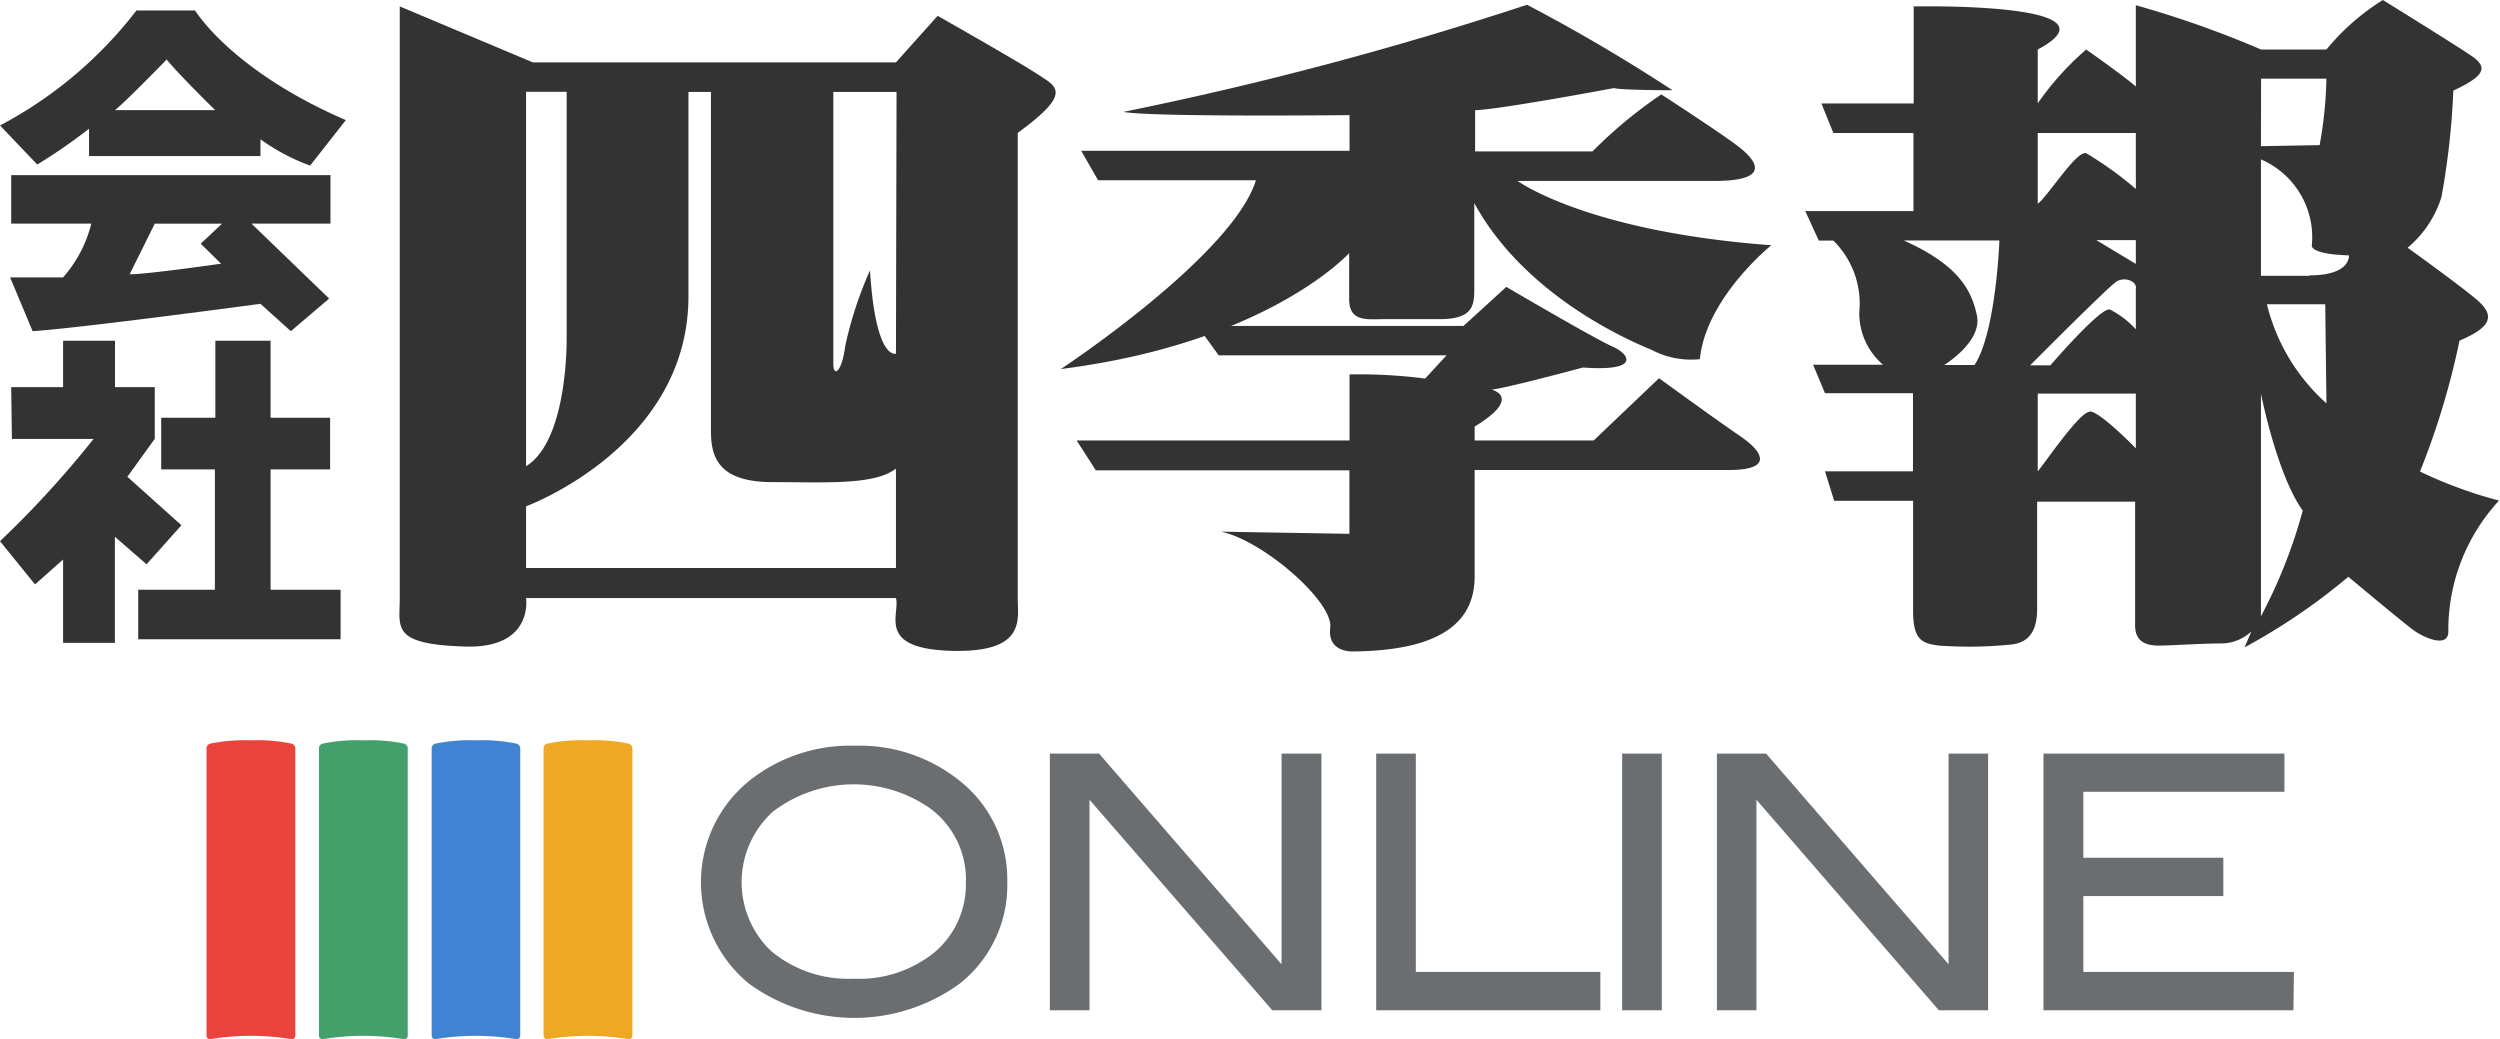
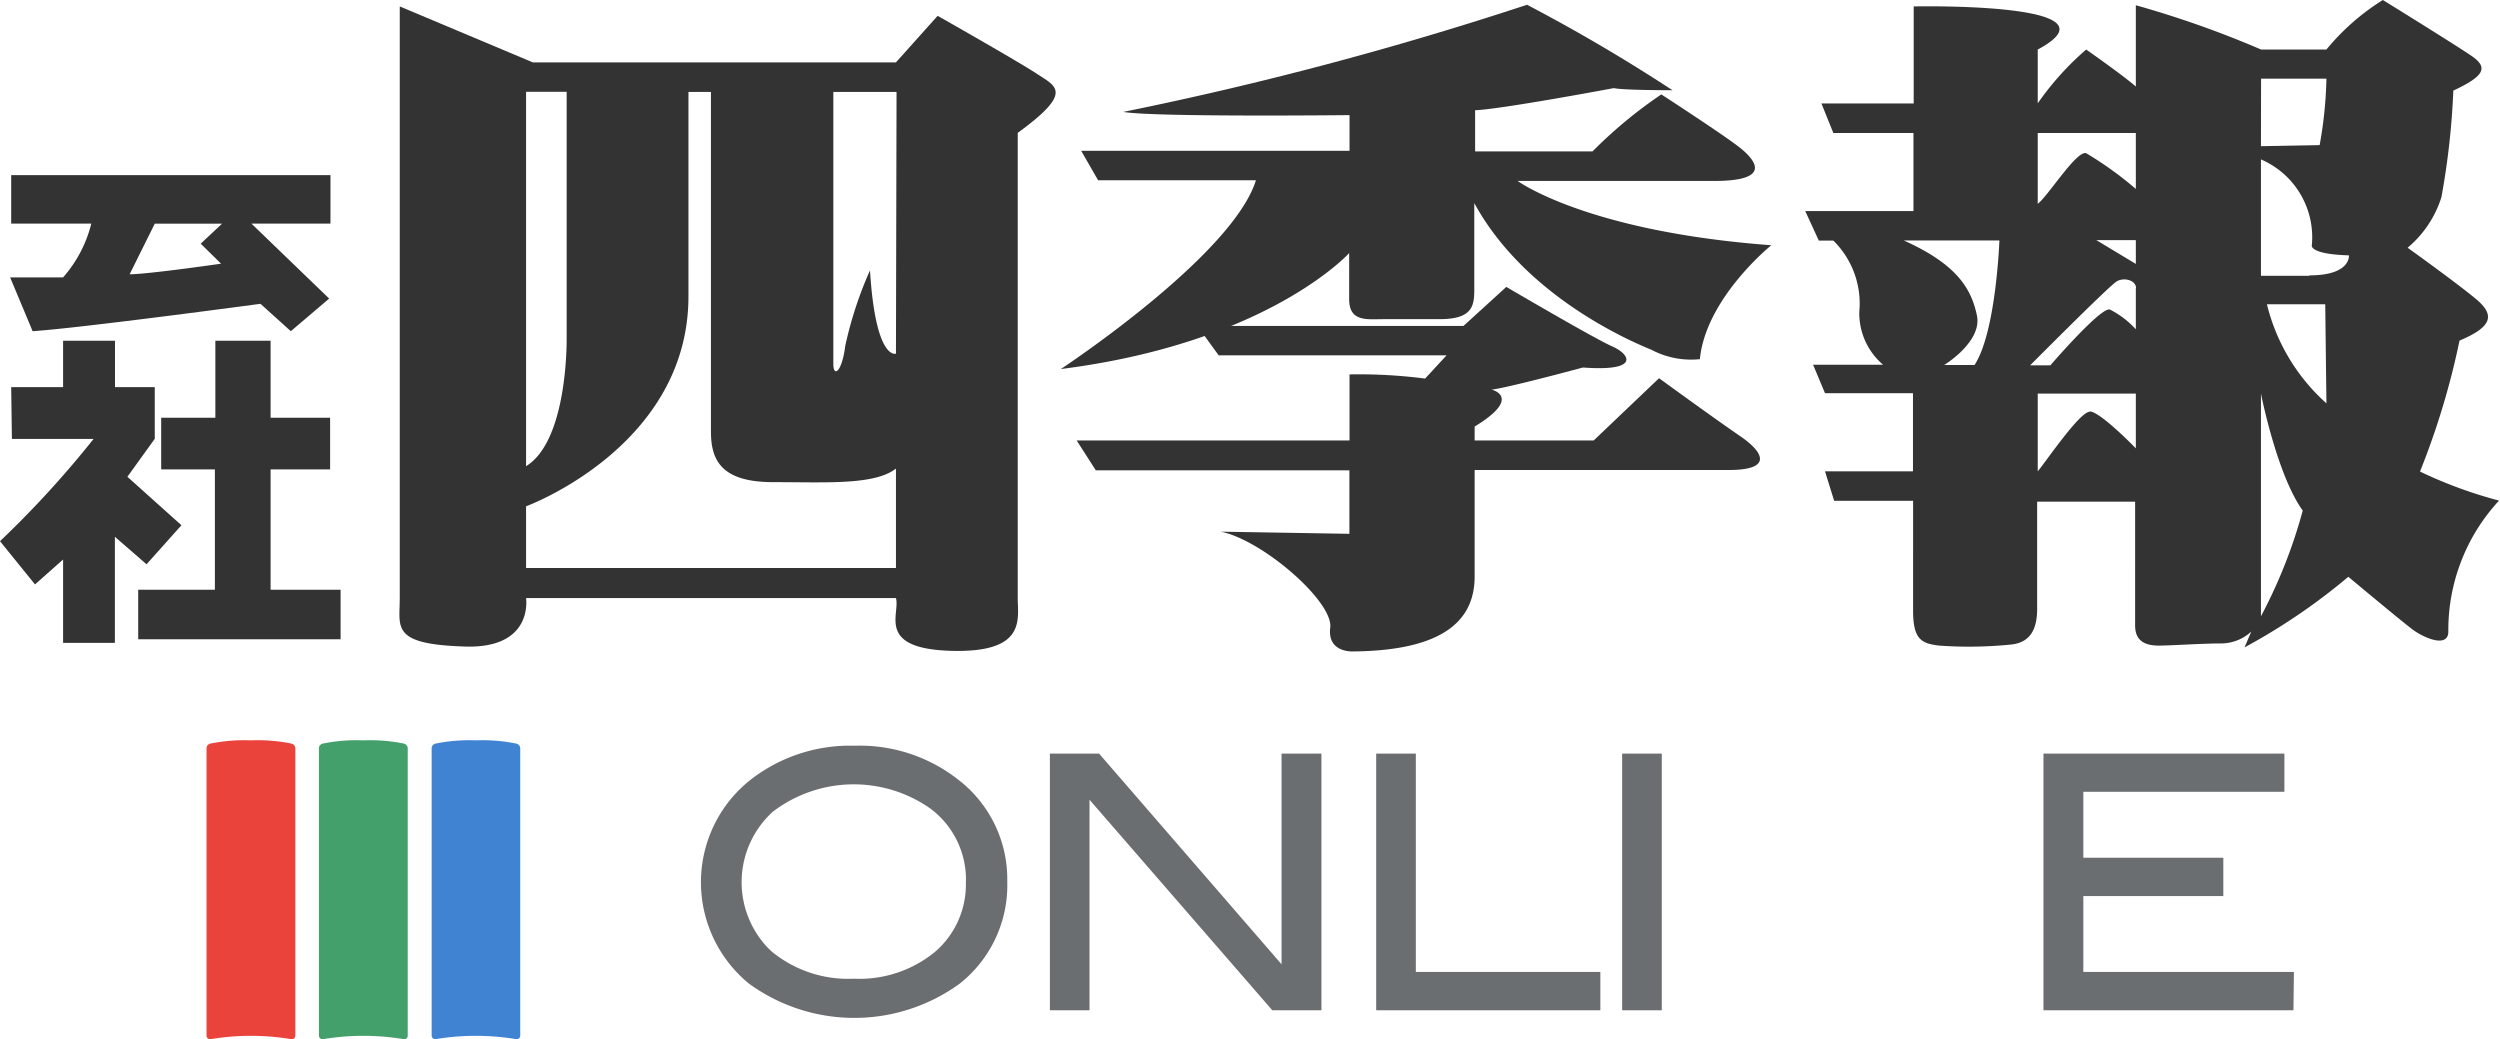
<svg xmlns="http://www.w3.org/2000/svg" width="210" height="87.29" viewBox="0 0 210 87.29">
  <defs>
    <style>.cls-1{fill:#333;}.cls-2{fill:#6b6e71;}.cls-3{fill:#ea433c;}.cls-4{fill:#44a06b;}.cls-5{fill:#4183d3;}.cls-6{fill:#efa823;}</style>
  </defs>
  <g id="レイヤー_2" data-name="レイヤー 2">
    <g id="レイヤー_1-2" data-name="レイヤー 1">
      <g id="グループ_19770" data-name="グループ 19770">
        <path id="パス_10432" data-name="パス 10432" class="cls-1" d="M87.1,6.2c-1.61-1.06-8.34-4.87-8.34-4.87l-3.5,3.91H44.76L33.58.54v49.7c0,2.48-.76,3.88,5.49,4.07,5.78.18,5.12-4.07,5.12-4.07H75.26c.38,1.33-1.7,4.25,4.64,4.43s5.59-2.66,5.59-4.43V11.16C90.22,7.72,88.71,7.27,87.1,6.2ZM44.19,7.71H47.6V28.44c0,2.3-.38,8.86-3.41,10.72Zm31.07,40H44.19V42.53s13.64-5,13.64-17.64V7.72h1.89V36.25c0,2.3.77,4.25,5.21,4.25s8.53.27,10.33-1.14Zm0-18s-1.71.62-2.18-7A32.47,32.47,0,0,0,71,29.06c-.28,2.22-1,2.66-1,1.51V7.72h5.31Z" />
        <g id="グループ_19767" data-name="グループ 19767">
          <path id="パス_10433" data-name="パス 10433" class="cls-1" d="M90.82,12.67h22.54v-3s-16.58.18-19-.27a296.69,296.69,0,0,0,33.91-9q6.28,3.29,12.22,7.18s-4.26,0-4.92-.18c0,0-9.48,1.78-11.66,1.86v3.46h9.86a38.5,38.5,0,0,1,5.78-4.79s4.92,3.19,6.44,4.35,2.93,2.92-2,2.92H127.48s5.77,4.25,21.31,5.4c0,0-5.5,4.43-6,9.57a7.11,7.11,0,0,1-4.07-.79c-2.84-1.15-10.89-5-14.88-12.32v7.27c0,1.42-.19,2.48-2.94,2.48h-4.64c-1.42,0-2.93.26-2.93-1.68V21.26S106.54,28.79,89.11,31c0,0,14.4-9.48,16.39-15.86H92.24Z" />
          <path id="パス_10434" data-name="パス 10434" class="cls-1" d="M102.47,27.38h20.46l3.6-3.28s7.39,4.34,8.9,5,2.37,2.13-2.46,1.77c0,0-6.25,1.69-7.67,1.86,0,0,2.65.62-1.43,3.1V37h10l5.49-5.23s4.74,3.45,6.82,4.87,2.65,2.84-.95,2.84H123.87v8.94c0,3.37-2.17,6.21-10.13,6.3,0,0-2.27.18-2-2s-5.68-7.35-9.19-8.06l10.8.18V39.51H92.05L90.44,37h22.92V31.45a43.54,43.54,0,0,1,6.35.35l1.8-1.95H102.37l-1.8-2.48Z" />
        </g>
        <path id="パス_10435" data-name="パス 10435" class="cls-1" d="M203.28,39.61a65,65,0,0,0,3.32-11c2.74-1.15,3-2.13,1.42-3.46s-5.78-4.34-5.78-4.34a9.08,9.08,0,0,0,2.84-4.25,64.23,64.23,0,0,0,1-8.95c2.66-1.24,2.94-1.95,1.52-2.92S200.16,0,200.16,0a19.43,19.43,0,0,0-4.74,4.16h-5.49A84.73,84.73,0,0,0,179.41.44V7.27c-1-.89-4.17-3.11-4.17-3.11a24.28,24.28,0,0,0-4.07,4.52V4.16c7.48-4-10.42-3.62-10.42-3.62V8.69H153l1,2.48h6.73v6.56h-9.09l1.14,2.48H154a7.42,7.42,0,0,1,2.18,6,5.69,5.69,0,0,0,2,4.43h-5.88l1,2.39h7.39v6.56h-7.39l.77,2.48h6.63V51.3c0,2.48.76,2.75,2.18,2.93a35.05,35.05,0,0,0,6.06-.09c1.7-.18,2.18-1.42,2.18-3v-9h8.23V52.54c0,1.42,1,1.69,2,1.69s3.6-.18,5.21-.18a3.76,3.76,0,0,0,2.55-1l-.57,1.33a51.54,51.54,0,0,0,8.72-5.93s4.45,3.72,5.4,4.43,3,1.59,3,.17a16,16,0,0,1,4.26-11A37.12,37.12,0,0,1,203.28,39.61Zm-13.35-33h5.49a34.84,34.84,0,0,1-.57,5.58l-4.93.09ZM171.17,13.3V11.17h8.24v4.7a30,30,0,0,0-4.17-3c-.81-.26-3.22,3.62-4.07,4.25V13.29Zm8.24,8.2v.67l-3.32-2h3.32V21.5Zm0,2.7v3.46A7.58,7.58,0,0,0,177.23,26c-.76-.24-5,4.69-5,4.69h-1.7s6.34-6.38,7.2-7c.58-.44,1.7-.19,1.7.52Zm-19.56-4h.24l7.86,0s-.28,7.71-2.09,10.46h-2.55s3.22-1.95,2.75-4.17S164.4,22.19,159.85,20.17Zm15.68,14.39c-.85,0-3.79,4.35-4.36,5V33.06h8.24v4.6s-3-3.1-3.88-3.1Zm14.39,17.19V33.06s1.34,6.82,3.51,9.83a42.56,42.56,0,0,1-3.5,8.86Zm.48-26.22h4.92l.1,8.32a16.34,16.34,0,0,1-5-8.33Zm3.6-2.39h-4.08V13.39a7.12,7.12,0,0,1,4.27,7.26s-.1.71,3.12.8c0,0,.19,1.68-3.31,1.68Z" />
        <g id="グループ_19768" data-name="グループ 19768">
-           <path id="パス_10436" data-name="パス 10436" class="cls-1" d="M7.48,10.81v2.3h14.4V11.7a17.18,17.18,0,0,0,4.17,2.21l3-3.82C19.42,5.93,16.39.88,16.39.88H11.46A35.11,35.11,0,0,1,0,10.54l3.13,3.28A44.87,44.87,0,0,0,7.48,10.81ZM14,5c1,1.24,4.07,4.25,4.07,4.25H9.66C10.51,8.59,14,5,14,5Z" />
          <path id="パス_10437" data-name="パス 10437" class="cls-1" d="M15.25,14.71H.94v4.07H7.67A10.76,10.76,0,0,1,5.3,23.3H.85l1.89,4.52c4-.26,19.14-2.3,19.14-2.3l2.55,2.3,3.22-2.74-6.53-6.3h6.64V14.71Zm3.41,4.07-1.8,1.69,1.71,1.68s-6.16.89-7.68.89L13,18.79h5.68Z" />
        </g>
        <g id="グループ_19769" data-name="グループ 19769">
          <path id="パス_10438" data-name="パス 10438" class="cls-1" d="M.94,32.52H5.3v-3.9H9.66v3.9H13v4.34L10.7,40.05l4.54,4.07L12.31,47.4,9.65,45.09V54H5.3V47L2.94,49.09,0,45.46a84.08,84.08,0,0,0,7.86-8.59H1Z" />
          <path id="パス_10439" data-name="パス 10439" class="cls-1" d="M13.54,35.09h4.55V28.62h4.64v6.47h5v4.34h-5V49.54h5.88V53.7h-17V49.54h6.44V39.43H13.54Z" />
        </g>
      </g>
      <g id="グループ_19772" data-name="グループ 19772">
        <path id="パス_10440" data-name="パス 10440" class="cls-2" d="M84.61,74.05a10.53,10.53,0,0,1-4,8.58,15.05,15.05,0,0,1-17.69,0,11,11,0,0,1-1.59-15.44,11.49,11.49,0,0,1,1.64-1.63,13.61,13.61,0,0,1,8.82-2.92,13.41,13.41,0,0,1,8.79,2.92A10.53,10.53,0,0,1,84.61,74.05Zm-3.47,0a7.44,7.44,0,0,0-3-6.14,11.2,11.2,0,0,0-13.23.28,8,8,0,0,0-.6,11.22,7.14,7.14,0,0,0,.55.55,10.12,10.12,0,0,0,6.87,2.25,10,10,0,0,0,6.83-2.27,7.45,7.45,0,0,0,2.57-5.89Z" />
        <path id="パス_10441" data-name="パス 10441" class="cls-2" d="M111,84.86h-4.13L91.52,67.18V84.86H88.19V63.3h4.13L107.65,81V63.3H111Z" />
        <path id="パス_10442" data-name="パス 10442" class="cls-2" d="M134.43,84.86H115.6V63.3h3.33V81.64h15.5Z" />
        <path id="パス_10443" data-name="パス 10443" class="cls-2" d="M139.59,84.86h-3.33V63.3h3.33Z" />
-         <path id="パス_10444" data-name="パス 10444" class="cls-2" d="M167,84.86h-4.14L147.54,67.18V84.86h-3.32V63.3h4.13L163.68,81V63.3H167Z" />
        <path id="パス_10445" data-name="パス 10445" class="cls-2" d="M192.65,84.86h-21V63.3h20.24v3.21H175v5.54h11.76v3.22H175v6.37h17.69Z" />
      </g>
      <path class="cls-3" d="M17.68,87.29a20.72,20.72,0,0,1,6.79,0,.3.3,0,0,0,.34-.28V62.83a.43.43,0,0,0-.34-.37,14,14,0,0,0-3.39-.27,14.12,14.12,0,0,0-3.4.27.41.41,0,0,0-.33.35V87A.29.29,0,0,0,17.68,87.29Z" />
      <path class="cls-4" d="M27.13,87.29a20.72,20.72,0,0,1,6.79,0,.29.29,0,0,0,.33-.28V62.83a.43.43,0,0,0-.33-.37,14.12,14.12,0,0,0-3.4-.27,14,14,0,0,0-3.39.27.41.41,0,0,0-.34.35V87A.3.3,0,0,0,27.13,87.29Z" />
      <path class="cls-5" d="M36.57,87.29a20.72,20.72,0,0,1,6.79,0A.3.3,0,0,0,43.7,87V62.83a.43.43,0,0,0-.34-.37A14,14,0,0,0,40,62.19a14.12,14.12,0,0,0-3.4.27.42.42,0,0,0-.34.35V87A.3.3,0,0,0,36.57,87.29Z" />
-       <path class="cls-6" d="M46,87.29a20.66,20.66,0,0,1,6.78,0,.3.3,0,0,0,.34-.28V62.83a.43.43,0,0,0-.34-.37,14,14,0,0,0-3.39-.27,14,14,0,0,0-3.39.27.41.41,0,0,0-.34.35V87A.3.3,0,0,0,46,87.29Z" />
    </g>
  </g>
</svg>